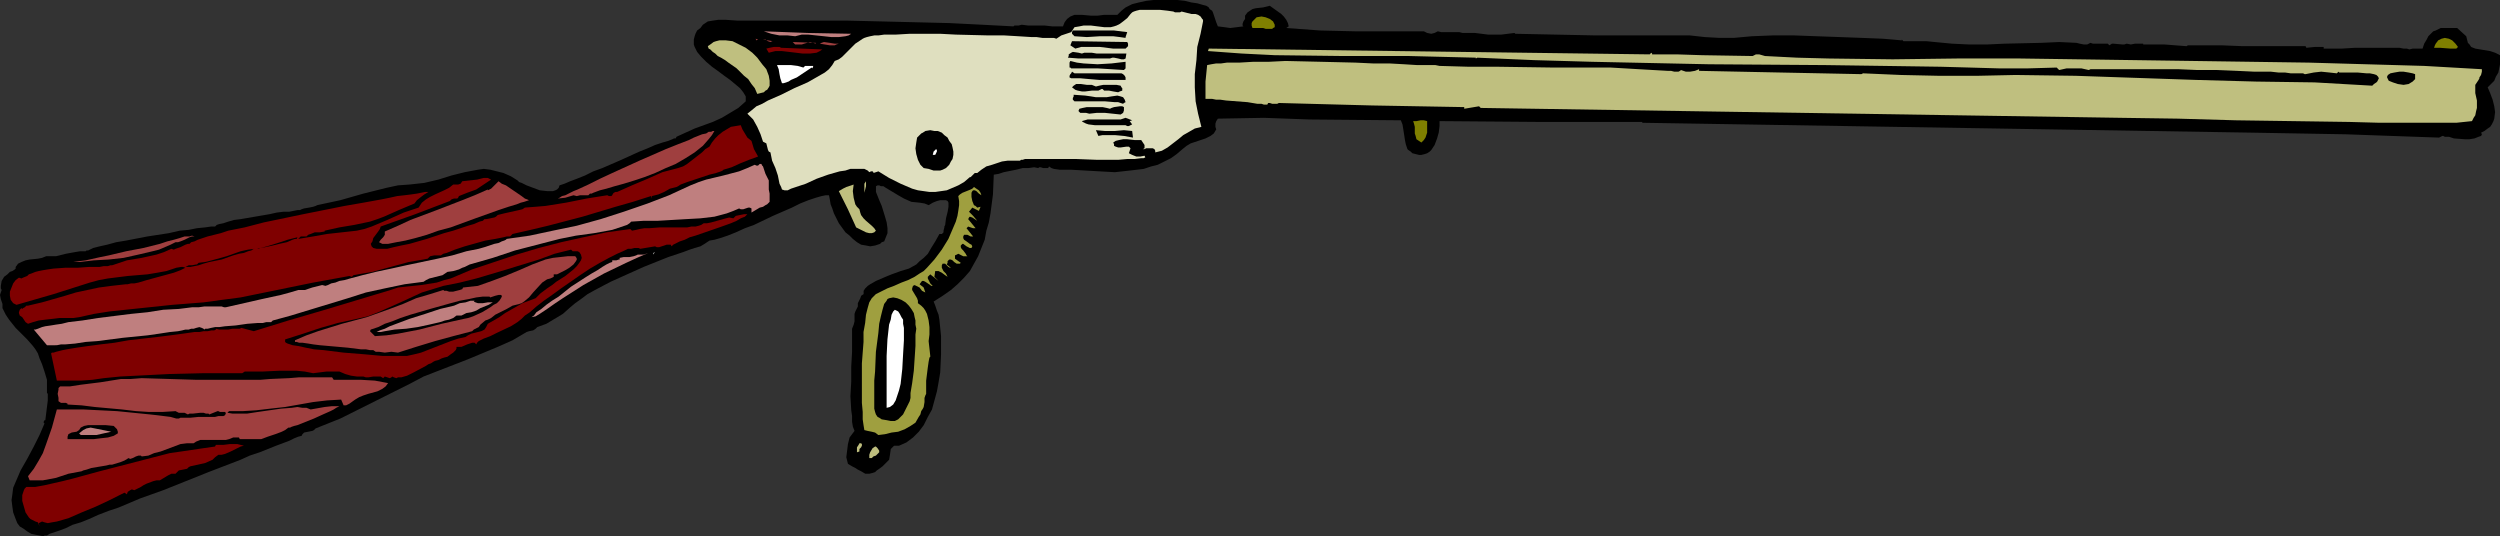
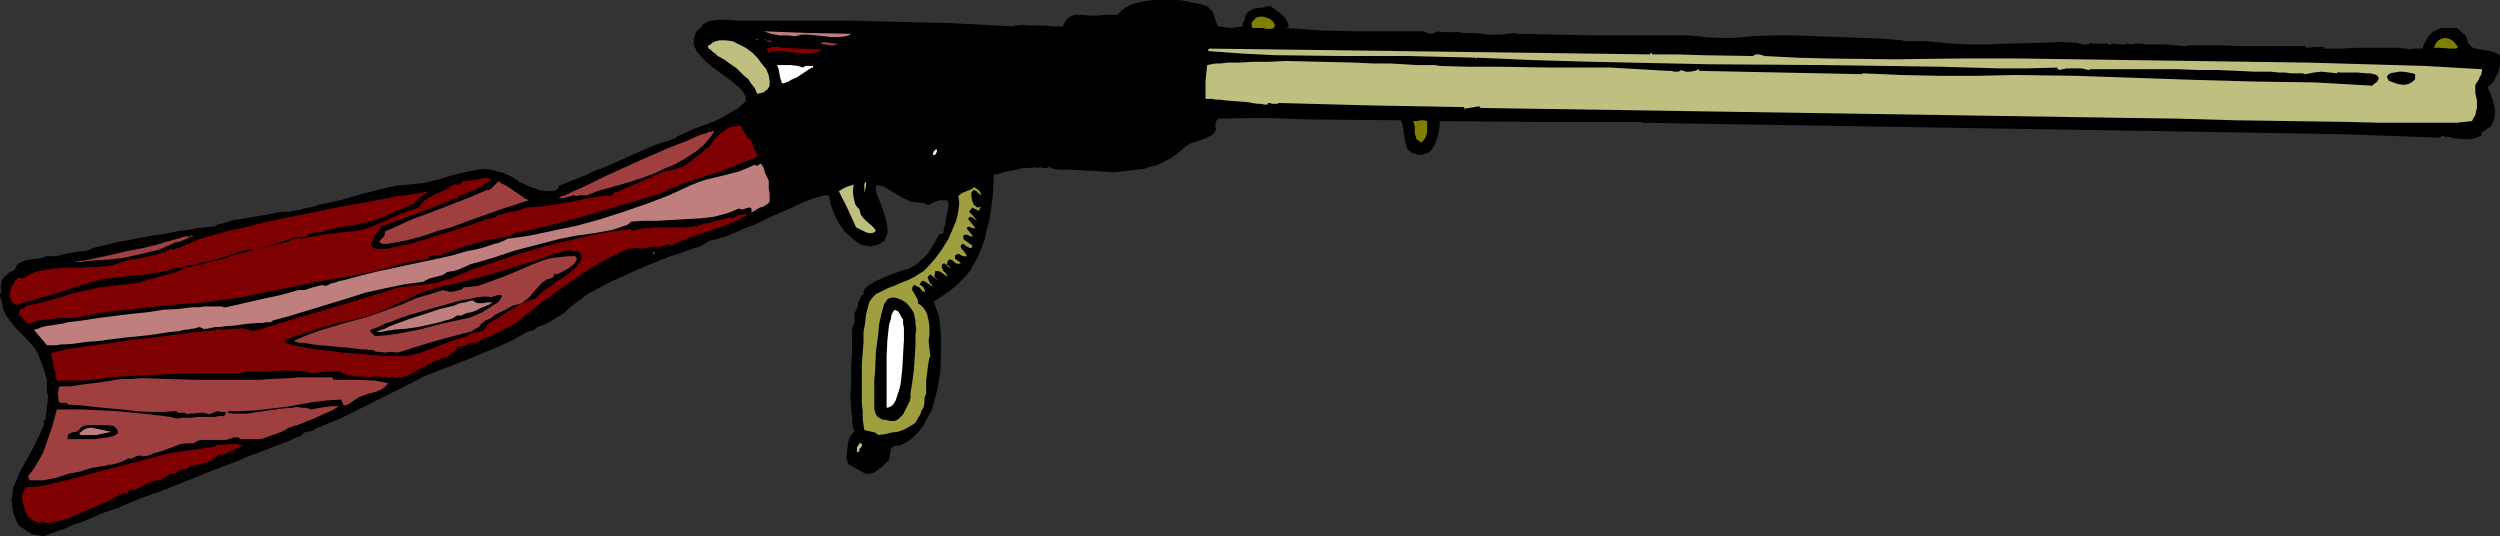
<svg xmlns="http://www.w3.org/2000/svg" xmlns:ns1="http://sodipodi.sourceforge.net/DTD/sodipodi-0.dtd" xmlns:ns2="http://www.inkscape.org/namespaces/inkscape" version="1.0" width="129.724mm" height="27.83mm" id="svg52" ns1:docname="Rifle 12.wmf">
  <rect width="100%" height="100%" fill="#333333" stroke="none" />
  <ns1:namedview id="namedview52" pagecolor="#ffffff" bordercolor="#000000" borderopacity="0.25" ns2:showpageshadow="2" ns2:pageopacity="0.0" ns2:pagecheckerboard="0" ns2:deskcolor="#d1d1d1" ns2:document-units="mm" />
  <defs id="defs1">
    <pattern id="WMFhbasepattern" patternUnits="userSpaceOnUse" width="6" height="6" x="0" y="0" />
  </defs>
  <path style="fill:#000000;fill-opacity:1;fill-rule:evenodd;stroke:none" d="m 237.229,1.777 0.485,0.323 0.162,0.323 0.323,0.969 0.323,0.969 0.323,0.808 1.293,0.162 1.131,0.162 1.293,-0.162 1.293,-0.162 -0.162,-0.162 V 4.686 l 0.162,-0.485 0.323,-0.485 V 3.07 l 0.485,-0.646 0.485,-0.323 0.485,-0.323 0.646,-0.162 1.454,-0.162 1.293,-0.323 1.131,0.808 1.131,0.808 0.485,0.485 0.485,0.646 0.323,0.646 0.162,0.646 -0.485,0.323 6.626,0.485 6.787,0.162 h 13.574 l 0.323,0.162 0.323,0.162 0.808,0.162 0.646,-0.162 0.646,-0.323 0.646,0.162 h 0.646 1.131 1.293 0.485 l 0.646,0.162 h 2.424 l 2.586,0.323 h 2.586 l 1.293,-0.162 1.293,-0.162 0.162,0.162 7.918,0.162 7.918,0.162 h 7.757 7.918 2.747 l 2.909,0.323 2.909,0.162 h 2.747 l 1.778,-0.162 1.778,-0.162 4.04,-0.162 h 4.363 l 4.363,0.162 4.525,0.162 4.363,0.162 4.04,0.162 1.939,0.162 1.778,0.162 V 7.756 l 0.323,0.323 h 1.454 3.07 l 1.616,0.162 3.394,0.323 3.394,0.162 h 3.394 l 3.555,-0.162 7.11,-0.162 3.555,-0.162 3.394,0.162 0.646,0.162 0.808,0.162 h 0.646 l 0.323,-0.162 0.323,-0.162 0.485,0.162 h 0.485 0.97 0.97 0.485 l 0.323,0.323 0.485,-0.323 h 0.323 l 1.778,0.162 h 0.323 l 0.485,-0.162 0.808,0.162 0.808,-0.162 h 0.808 0.808 v 0.162 h 2.101 2.101 l 4.202,0.323 h 0.162 l 0.162,-0.162 h 6.626 l 4.04,0.162 h 4.04 1.939 3.394 1.293 1.778 l 0.162,0.323 1.616,-0.162 h 1.778 V 9.533 h 1.454 0.97 1.131 l 2.586,-0.162 h 2.747 5.01 0.97 l 0.808,0.162 h 0.646 l 0.485,0.162 0.646,-0.162 h 1.939 l 0.323,-0.969 0.485,-0.808 0.323,-0.646 0.485,-0.485 0.485,-0.485 0.485,-0.162 0.97,-0.485 h 0.97 0.97 0.808 0.485 l 1.778,1.616 0.162,0.646 0.162,0.646 0.323,0.323 0.323,0.485 0.808,0.323 0.97,0.162 1.939,0.323 0.97,0.323 0.97,0.485 v 0.808 0.969 l -0.162,0.808 -0.162,0.808 -0.485,0.808 -0.323,0.808 -0.646,0.646 -0.646,0.646 0.485,1.131 0.485,1.293 0.323,1.293 0.162,1.131 -0.162,1.293 -0.162,0.485 -0.323,0.646 -0.323,0.485 -0.485,0.323 -0.646,0.485 -0.646,0.323 0.162,0.323 -0.162,0.323 -0.485,0.162 -0.808,0.323 -0.97,0.162 h -0.97 l -2.101,-0.162 -0.97,-0.323 h -0.808 l -0.323,-0.162 h -0.162 l -0.646,0.323 -9.211,-0.323 -9.05,-0.323 -9.211,-0.162 -9.211,-0.162 -59.792,-0.969 -59.792,-0.969 v -0.162 h -19.877 l -19.877,-0.162 v 0.969 l -0.162,1.293 -0.323,1.131 -0.485,1.293 -0.646,0.969 -0.323,0.323 -0.485,0.323 -0.485,0.162 -0.646,0.162 h -0.485 l -0.646,-0.162 -0.646,-0.162 -0.323,-0.323 -0.485,-0.323 -0.162,-0.162 -0.323,-0.969 -0.162,-0.808 -0.323,-2.1 -0.162,-0.969 -0.323,-0.808 -17.938,-0.162 -8.888,-0.323 -9.05,0.162 -0.323,0.485 -0.162,0.485 v 0.646 l 0.162,0.485 -0.485,0.808 -0.646,0.485 -0.97,0.485 -0.97,0.323 -1.939,0.646 -0.808,0.485 -0.808,0.646 -1.131,0.969 -1.131,0.808 -1.293,0.646 -1.293,0.646 -1.293,0.323 -1.454,0.485 -2.747,0.323 -2.909,0.323 -2.909,-0.162 -5.656,-0.323 h -1.131 -1.131 l -1.131,-0.162 -0.485,-0.162 -0.485,-0.323 -0.162,0.323 h -0.323 -0.646 l -0.485,-0.162 h -0.323 l -0.162,0.162 -0.808,-0.162 -1.131,0.162 h -1.131 l -1.293,0.323 -2.424,0.485 -0.97,0.323 -0.97,0.162 -0.162,3.878 -0.485,3.716 -0.323,1.777 -0.485,1.616 -0.323,1.777 -0.646,1.616 -0.646,1.616 -0.808,1.454 -0.808,1.454 -1.131,1.293 -1.293,1.293 -1.293,1.131 -1.616,1.131 -1.778,1.131 0.323,0.808 0.323,0.969 0.323,0.808 0.162,0.969 0.162,1.616 0.162,1.616 v 1.777 1.777 l -0.162,3.555 -0.323,1.939 -0.323,1.777 -0.485,1.777 -0.485,1.777 -0.808,1.454 -0.808,1.616 -0.97,1.293 -1.131,1.131 -1.293,0.969 -1.454,0.646 h -0.646 -0.323 l -0.323,0.323 -0.323,0.323 -0.162,1.131 -0.162,0.969 -0.646,0.646 -0.646,0.646 -0.646,0.485 -0.485,0.323 -0.323,0.323 -0.485,0.162 -0.646,0.162 h -0.808 l -0.808,-0.485 -0.646,-0.323 -0.485,-0.323 -0.646,-0.323 -0.808,-0.485 -0.162,-0.646 -0.162,-0.646 0.162,-1.293 0.162,-1.293 0.323,-1.293 0.97,-1.293 -0.323,-0.808 -0.162,-0.969 v -1.131 l -0.162,-1.131 -0.162,-2.747 0.162,-2.908 v -2.908 l 0.162,-2.908 v -1.293 -1.293 -0.969 -0.969 l 0.323,-0.808 0.162,-0.646 v -1.454 l 0.162,-0.485 0.485,-0.969 v -0.646 l 0.485,-0.969 0.162,-0.485 0.485,-0.323 v -0.323 -0.323 l 0.323,-0.485 0.485,-0.485 0.485,-0.323 1.131,-0.646 1.131,-0.485 1.131,-0.485 0.808,-0.323 1.778,-0.646 1.616,-0.485 1.454,-0.808 0.646,-0.646 0.808,-0.646 0.808,-0.808 0.646,-1.131 0.808,-1.293 0.808,-1.454 h 0.485 l 0.162,-0.162 0.162,-0.162 v -0.323 l 0.162,-0.646 v -0.162 l 0.162,-0.323 0.162,-1.293 0.323,-1.293 0.162,-0.969 v -0.808 l -0.162,-0.323 -0.323,-0.162 h -0.162 -0.485 -0.485 l -0.646,0.162 -0.808,0.323 -0.808,0.485 -0.808,-0.323 -0.97,-0.162 -1.616,-0.162 -1.454,-0.646 -1.131,-0.646 -2.424,-1.454 -0.485,-0.323 h -0.485 l -0.323,-0.162 h -0.323 l -0.323,0.162 v 0.485 0.646 l 0.323,0.808 0.323,0.808 0.485,1.131 0.646,2.1 0.323,1.131 0.162,1.131 v 0.969 l -0.323,0.808 -0.323,0.808 -0.485,0.162 -0.323,0.323 -0.97,0.323 -0.97,0.162 -0.808,-0.162 -0.97,-0.162 -0.808,-0.485 -0.808,-0.646 -0.646,-0.646 -0.808,-0.646 -1.293,-1.777 -0.97,-1.939 -0.323,-0.969 -0.323,-0.808 -0.162,-0.969 -0.162,-0.808 h -0.323 -0.323 l -0.808,0.162 -1.131,0.323 -1.454,0.485 -1.616,0.646 -1.616,0.808 -3.717,1.616 -3.717,1.777 -1.778,0.646 -1.778,0.808 -1.616,0.646 -1.454,0.485 -1.131,0.323 -0.97,0.162 -0.97,0.646 -0.808,0.485 -1.131,0.323 -0.97,0.323 -1.293,0.485 -1.454,0.485 -1.454,0.485 -1.616,0.646 -3.232,1.293 -3.232,1.454 -3.232,1.454 -3.07,1.616 -1.454,0.808 -1.293,0.969 -1.131,0.808 -0.97,0.808 -1.454,1.293 -1.616,0.969 -1.616,0.969 -1.778,0.646 -0.162,0.162 -0.162,0.162 -0.485,0.323 -0.808,0.162 -0.485,0.162 -2.747,1.616 -2.909,1.293 -5.818,2.424 -5.818,2.262 -2.909,1.131 -2.747,1.454 -4.525,2.262 -4.525,2.262 -4.525,2.262 -2.424,0.969 -2.424,0.969 -0.323,0.323 -0.323,0.162 -0.808,0.162 -0.808,0.162 -0.323,0.323 -0.162,0.323 -0.646,0.162 -0.808,0.323 -0.97,0.485 -1.293,0.485 -1.293,0.485 -1.616,0.646 -1.616,0.646 -1.939,0.646 -1.778,0.808 -2.101,0.808 -4.202,1.616 -8.888,3.555 -4.525,1.616 -4.202,1.777 -1.939,0.646 -2.101,0.808 -1.778,0.808 -1.616,0.646 -1.616,0.485 -1.293,0.646 -1.293,0.485 -0.97,0.323 -0.97,0.323 -0.485,0.323 H 8.726 L 8.565,105.185 7.757,105.023 6.949,104.862 6.141,104.7 5.333,104.216 4.686,103.731 3.878,103.246 3.394,102.6 3.07,101.792 2.586,100.499 2.424,99.368 2.262,98.076 2.424,96.945 2.586,95.652 3.07,94.521 4.04,92.259 5.333,89.997 6.626,87.573 7.757,85.311 8.726,83.049 8.565,82.888 V 82.726 L 8.726,82.403 H 8.888 L 9.05,81.11 9.211,79.818 9.373,78.525 V 77.233 L 9.211,77.071 V 76.748 75.94 75.132 74.486 L 8.726,72.87 8.242,71.416 7.757,70.285 7.434,69.315 6.949,68.508 6.464,67.861 5.333,66.569 4.202,65.438 3.07,64.307 2.424,63.499 1.778,62.691 1.131,61.721 0.485,60.429 V 60.106 59.621 L 0.162,58.652 0,57.844 0.162,57.359 0.323,56.874 0.162,56.551 V 56.066 L 0.323,55.097 0.808,54.289 1.454,53.804 1.616,53.643 1.939,53.32 2.424,53.158 2.909,52.835 3.07,52.673 V 52.35 L 3.555,51.704 4.202,51.381 5.01,51.058 5.818,50.896 7.434,50.734 8.242,50.573 9.05,50.25 h 0.97 0.97 l 1.939,-0.485 1.778,-0.323 0.97,-0.162 h 1.131 l 0.162,-0.162 h 0.323 l 0.97,-0.485 1.293,-0.323 1.454,-0.323 1.778,-0.485 1.939,-0.323 4.202,-0.808 4.202,-0.646 2.101,-0.485 1.778,-0.162 1.616,-0.323 1.616,-0.162 1.131,-0.162 h 0.485 0.323 l 0.323,-0.323 0.485,-0.162 0.808,-0.162 0.97,-0.323 1.131,-0.323 1.293,-0.162 5.656,-0.969 1.454,-0.323 1.293,-0.162 h 1.131 l 0.808,-0.162 0.808,-0.162 h 0.485 l 0.323,-0.162 0.485,-0.162 0.97,-0.162 0.808,-0.162 0.485,-0.162 0.323,-0.162 2.262,-0.485 2.262,-0.485 4.525,-1.293 4.525,-1.131 2.262,-0.485 2.262,-0.162 1.454,-0.162 1.454,-0.162 2.747,-0.646 2.586,-0.808 2.586,-0.646 2.586,-0.485 1.131,-0.162 1.293,0.162 1.293,0.323 1.293,0.323 1.454,0.646 1.293,0.808 0.323,0.323 0.485,0.162 0.97,0.485 1.293,0.485 1.293,0.485 1.454,0.162 h 0.485 0.646 l 0.485,-0.162 0.323,-0.162 0.323,-0.323 0.162,-0.485 0.97,-0.323 1.131,-0.485 1.293,-0.485 1.616,-0.646 1.616,-0.808 1.778,-0.646 3.717,-1.616 3.555,-1.616 1.616,-0.646 1.454,-0.646 1.454,-0.485 1.131,-0.323 0.808,-0.323 0.323,-0.162 h 0.323 l 0.162,-0.323 1.778,-0.808 1.778,-0.808 1.778,-0.646 1.778,-0.646 1.778,-0.808 1.616,-0.969 1.616,-0.969 1.454,-1.293 V 19.389 18.904 l -0.485,-0.808 -0.646,-0.808 -0.97,-0.808 -0.97,-0.808 -1.131,-0.808 -1.293,-0.969 -1.131,-0.808 -1.131,-0.969 -0.97,-0.969 -0.808,-0.969 -0.485,-0.969 -0.162,-0.485 V 8.24 7.756 l 0.162,-0.646 0.162,-0.485 0.323,-0.646 0.646,-0.485 0.485,-0.646 0.97,-0.646 0.97,-0.162 1.131,-0.162 h 1.293 l 2.424,0.162 h 1.131 0.97 6.302 13.09 l 6.787,0.162 6.626,0.162 6.626,0.162 6.464,0.323 6.141,0.323 0.162,-0.162 h 0.323 0.485 l 0.646,-0.162 1.293,0.162 h 3.232 l 1.454,0.162 h 0.646 0.646 0.808 l 0.323,-0.808 0.485,-0.646 0.646,-0.485 0.808,-0.323 h 0.646 0.808 l 1.778,0.162 h 1.293 l 1.293,-0.162 h 1.293 1.293 l 0.808,-0.808 0.808,-0.646 1.293,-0.646 1.293,-0.323 1.454,-0.323 L 226.24,0 h 3.07 1.616 l 1.454,0.162 1.293,0.323 1.131,0.162 1.131,0.323 0.646,0.162 0.485,0.323 z" id="path1" />
-   <path style="fill:#dfdfbf;fill-opacity:1;fill-rule:evenodd;stroke:none" d="m 230.765,2.424 h 0.646 l 0.323,-0.162 1.939,0.485 h 0.485 0.323 l 0.485,0.162 0.485,0.323 0.323,0.485 0.162,0.162 v 0.323 l -0.485,2.424 -0.646,2.585 -0.162,2.585 -0.323,2.747 v 2.585 l 0.162,2.747 0.485,2.424 0.646,2.585 -1.293,0.323 -1.131,0.646 -1.131,0.646 -0.97,0.808 -2.101,1.616 -1.131,0.646 -1.293,0.323 v -0.323 l -0.162,-0.323 -0.323,-0.162 h -0.323 -0.97 l -0.323,0.162 h -0.323 l 0.323,-0.162 v -0.162 -0.485 l -0.323,-0.485 -0.323,-0.485 h -0.485 -0.808 l -1.454,-0.162 h -0.808 l -0.808,0.162 -0.646,0.162 -0.485,0.323 0.162,0.323 v 0.323 l 0.323,0.162 0.485,0.162 h 0.485 l 1.131,-0.162 h 0.485 l 0.323,0.323 -0.323,0.969 0.646,0.323 0.808,0.323 h 0.808 l 0.808,-0.162 0.162,0.323 -0.323,0.162 h -0.485 l -1.293,0.162 h -1.454 l -1.778,0.162 h -4.04 l -4.202,-0.162 h -4.04 -4.848 -1.131 l -0.485,0.162 h -0.323 l -0.162,0.162 h -0.162 -2.262 l -1.131,0.162 -0.97,0.323 -0.97,0.323 -1.131,0.323 -0.97,0.646 -0.808,0.646 h -0.162 -0.323 l -0.646,0.646 -0.162,0.162 h -0.162 l -1.131,0.969 -1.131,0.646 -1.131,0.485 -1.131,0.485 -1.131,0.162 -1.131,0.162 h -1.131 l -1.131,-0.162 -1.131,-0.162 -1.131,-0.323 -2.262,-0.969 -2.262,-1.131 -2.101,-1.293 -0.97,0.323 v -0.162 l -0.162,-0.162 h -0.323 l -0.323,0.162 -0.162,-0.162 -0.162,-0.162 -0.646,-0.323 h -0.808 -0.97 -0.97 l -0.97,0.323 -1.131,0.162 -2.262,0.646 -2.262,0.808 -2.101,0.969 -1.939,0.646 -0.97,0.323 -0.646,0.323 h -0.323 -0.323 l -0.485,-0.162 -0.162,-0.485 -0.323,-0.646 -0.162,-0.808 -0.162,-0.808 -0.485,-1.454 -0.646,-1.454 -0.323,-1.616 -0.323,-0.162 -0.162,-0.323 -0.162,-0.646 -0.162,-0.646 -0.323,-0.162 -0.323,-0.162 -0.485,-1.454 -0.646,-1.454 -0.808,-1.454 -0.485,-0.485 -0.646,-0.646 0.808,-0.646 0.97,-0.808 1.131,-0.485 1.131,-0.646 2.586,-1.131 1.293,-0.646 1.293,-0.646 2.586,-1.131 1.131,-0.646 1.131,-0.646 1.131,-0.646 0.808,-0.646 0.646,-0.808 0.485,-0.808 0.808,-0.323 0.646,-0.485 1.293,-1.293 1.293,-1.293 1.454,-0.969 0.323,-0.162 0.485,-0.162 0.646,-0.162 0.808,-0.162 h 0.808 l 1.131,-0.162 h 0.97 1.293 l 2.747,-0.162 h 5.979 l 3.07,0.162 6.464,0.162 h 3.07 l 2.747,0.162 2.586,0.162 h 0.97 l 1.131,0.162 h 0.808 0.808 0.646 l 0.485,0.162 0.485,-0.323 0.485,-0.323 0.97,-0.323 0.97,-0.323 0.323,-0.485 0.323,-0.485 0.97,-0.162 0.808,-0.162 h 1.454 l 1.293,0.162 1.293,0.162 h 1.293 l 0.646,-0.162 0.485,-0.162 0.646,-0.323 0.646,-0.485 0.808,-0.646 0.646,-0.808 0.323,-0.323 0.323,-0.162 0.485,-0.162 0.646,-0.162 h 1.293 1.454 1.293 l 1.454,0.162 1.131,0.162 0.323,0.162 z" id="path2" />
  <path style="fill:#7f7f00;fill-opacity:1;fill-rule:evenodd;stroke:none" d="m 245.632,5.494 -0.162,-0.485 V 4.524 l 0.162,-0.323 0.323,-0.323 0.485,-0.485 0.97,-0.162 0.808,0.162 0.808,0.323 0.646,0.485 0.162,0.323 0.162,0.323 v 0.485 l -0.323,0.162 -0.162,0.162 h -0.485 -0.808 l -0.485,-0.162 h -0.323 z" id="path3" />
  <path style="fill:#000000;fill-opacity:1;fill-rule:evenodd;stroke:none" d="m 221.069,6.301 -0.323,0.969 v 0.162 l -1.131,-0.162 -1.293,-0.162 h -2.586 l -2.586,0.162 -2.424,-0.162 -0.162,-0.162 -0.323,-0.323 V 6.301 l 0.162,-0.323 h 2.747 5.333 l 1.293,0.162 z" id="path4" />
  <path style="fill:#bf7f7f;fill-opacity:1;fill-rule:evenodd;stroke:none" d="m 166.933,6.625 -0.485,0.323 -0.646,0.162 -1.293,0.162 h -1.454 l -1.454,-0.162 -3.07,-0.323 h -1.293 l -1.293,0.323 -1.454,-0.162 h -1.616 l -1.616,-0.323 -1.454,-0.485 8.565,0.323 z" id="path5" />
  <path style="fill:#7f7f00;fill-opacity:1;fill-rule:evenodd;stroke:none" d="m 482.052,9.21 -0.323,0.323 h -1.131 l -2.101,-0.162 h -1.131 l 0.162,-0.485 0.162,-0.323 0.485,-0.646 0.646,-0.323 0.646,-0.162 0.808,0.162 0.646,0.323 0.646,0.646 z" id="path6" />
  <path style="fill:#9f3f3f;fill-opacity:1;fill-rule:evenodd;stroke:none" d="m 148.349,7.917 -0.162,-0.323 0.485,0.162 z" id="path7" />
  <path style="fill:#bfbf7f;fill-opacity:1;fill-rule:evenodd;stroke:none" d="m 148.51,18.419 -0.485,-1.131 -0.646,-0.808 -0.646,-0.969 -0.808,-0.646 -1.454,-1.454 -1.616,-1.131 -0.646,-0.485 -0.808,-0.485 -0.646,-0.323 -0.485,-0.485 -0.485,-0.323 -0.485,-0.485 -0.323,-0.162 -0.162,-0.485 0.485,-0.323 0.646,-0.485 0.485,-0.162 0.646,-0.162 h 1.293 l 1.293,0.162 1.293,0.646 1.293,0.646 1.293,0.969 0.97,0.969 0.97,1.293 0.808,0.969 0.485,1.293 0.162,0.969 v 0.485 0.485 l -0.162,0.323 -0.323,0.485 -0.323,0.162 -0.323,0.323 -0.646,0.162 z" id="path8" />
  <path style="fill:#9f3f3f;fill-opacity:1;fill-rule:evenodd;stroke:none" d="m 151.581,8.079 h -0.162 l -0.323,0.162 -0.485,-0.162 -0.485,-0.323 h -0.485 z" id="path9" />
  <path style="fill:#000000;fill-opacity:1;fill-rule:evenodd;stroke:none" d="m 221.069,8.24 0.162,0.323 v 0.485 l -0.485,0.485 h -2.424 l -2.586,-0.323 h -2.424 -1.293 l -1.131,0.323 -0.485,-0.323 -0.485,-0.323 0.323,-0.808 z" id="path10" />
-   <path style="fill:#9f3f3f;fill-opacity:1;fill-rule:evenodd;stroke:none" d="m 159.984,8.563 -0.485,-0.162 -0.646,-0.162 -1.131,0.323 -0.485,0.162 h -0.646 -0.646 l -0.485,-0.485 4.525,0.162 z" id="path11" />
  <path style="fill:#9f3f3f;fill-opacity:1;fill-rule:evenodd;stroke:none" d="m 164.509,8.563 -0.485,0.162 -0.323,0.162 h -0.97 l -0.97,-0.162 -0.97,-0.162 0.323,-0.162 0.485,-0.162 1.131,0.162 0.97,0.162 z" id="path12" />
  <path style="fill:#7f0000;fill-opacity:1;fill-rule:evenodd;stroke:none" d="m 161.277,9.694 -0.485,0.323 -0.646,0.323 -1.293,0.162 h -1.454 l -1.293,-0.162 -2.747,-0.323 h -1.293 l -1.293,0.323 -0.485,-0.808 0.646,-0.162 0.808,-0.162 h 0.808 0.323 l 0.323,0.162 z" id="path13" />
  <path style="fill:#bfbf7f;fill-opacity:1;fill-rule:evenodd;stroke:none" d="m 323.523,10.664 0.162,-0.162 0.162,-0.162 0.162,0.162 v 0.162 h 4.848 l 5.01,0.162 9.858,0.162 0.323,-0.162 0.323,-0.162 h 0.646 l 1.131,0.323 6.302,0.323 6.141,0.162 12.605,0.162 12.605,-0.162 h 12.443 l 22.624,0.323 22.624,0.323 11.312,0.162 11.312,0.323 11.312,0.323 11.312,0.646 v 0.485 l -0.162,0.646 -0.323,0.485 v 0.162 l -0.162,0.323 -0.323,0.485 -0.323,0.485 v 0.808 0.808 l 0.323,1.454 v 1.454 l -0.162,0.646 -0.162,0.808 -0.323,0.485 -0.323,0.646 -3.07,0.323 h -2.909 -6.141 -5.979 l -5.979,-0.162 -22.301,-0.323 -11.312,-0.323 -11.15,-0.162 -125.563,-1.939 -0.323,-0.323 -2.909,0.485 v -0.323 l -9.05,-0.162 -9.05,-0.162 -18.261,-0.485 -0.323,0.162 h -0.323 -0.646 l -0.485,-0.162 h -0.323 l -0.162,0.323 h -0.323 -0.323 l -0.485,-0.162 h -0.808 l -0.97,-0.162 -0.97,-0.162 -2.101,-0.162 -2.101,-0.162 -1.131,-0.162 h -0.808 l -0.808,-0.162 h -0.646 -0.485 -0.162 V 15.996 l 0.323,-3.231 0.808,-0.162 0.97,-0.162 h 0.97 l 1.131,-0.162 h 2.424 l 2.747,-0.162 h 3.07 l 3.232,-0.162 6.949,0.162 6.787,0.162 3.394,0.162 h 3.232 l 2.909,0.162 2.586,0.162 h 2.424 1.131 l 0.808,0.162 5.656,0.162 h 5.656 l 11.15,0.162 h 11.15 l 5.494,0.323 5.656,0.323 h 0.646 l 0.646,0.162 h 0.808 l 0.323,-0.162 0.162,-0.162 0.97,0.323 h 0.808 l 0.97,-0.162 0.808,-0.323 v 0.323 l 7.918,0.162 7.918,0.162 8.08,0.162 7.918,0.162 0.323,-0.162 3.717,0.162 3.717,0.162 7.434,0.162 h 7.595 l 7.434,-0.162 11.797,0.162 23.594,0.808 11.797,0.323 11.474,0.162 5.656,0.323 5.656,0.323 0.323,-0.323 0.485,-0.323 0.162,-0.162 0.162,-0.323 0.162,-0.323 -0.162,-0.323 -0.323,-0.323 -0.485,-0.162 -0.808,-0.162 h -0.646 l -1.778,-0.162 h -2.586 -0.485 -0.485 l -0.162,-0.162 -0.323,0.323 -1.454,-0.162 -1.616,-0.162 -1.454,0.162 -0.808,0.162 -0.808,0.162 h -0.162 l -0.323,-0.162 h -0.646 -0.808 -0.97 l -1.131,-0.162 h -1.293 l -1.454,-0.162 h -1.454 -1.778 l -3.394,-0.162 -3.878,-0.162 h -3.878 l -3.717,-0.162 h -3.878 -3.394 -9.05 -0.646 -0.323 l -0.323,0.162 -1.454,-0.323 h -1.454 -1.454 l -1.454,0.323 -0.485,-0.485 -5.656,0.162 h -5.656 l -5.656,-0.162 -5.818,-0.162 -11.15,-0.162 -11.474,-0.162 -22.786,-0.162 -22.947,-0.485 -11.312,-0.323 -11.15,-0.485 -0.323,0.162 v -0.162 l -6.626,-0.162 -6.464,-0.162 H 263.246 l -13.251,-0.162 -6.464,-0.323 -6.626,-0.485 0.162,-0.485 z" id="path14" />
  <path style="fill:#000000;fill-opacity:1;fill-rule:evenodd;stroke:none" d="m 213.15,10.341 v 0 h 0.323 0.646 l 0.97,0.162 h 5.818 l -0.162,0.969 -0.323,0.162 h -0.485 l -0.646,-0.162 -0.808,-0.162 h -0.323 l -0.485,0.162 h -1.939 -4.202 l -2.101,-0.162 0.162,-0.323 v -0.323 l 0.485,-0.323 0.323,-0.162 1.131,0.162 0.646,0.162 0.485,-0.162 z" id="path15" />
  <path style="fill:#000000;fill-opacity:1;fill-rule:evenodd;stroke:none" d="m 220.745,12.118 v 0.323 0.969 l -0.323,0.323 -2.586,-0.162 -2.586,-0.162 h -5.171 l -0.162,-0.162 h -0.162 v -0.485 -0.485 l 0.162,-0.323 1.293,0.323 1.293,0.162 2.747,0.162 2.747,-0.162 z" id="path16" />
  <path style="fill:#ffffff;fill-opacity:1;fill-rule:evenodd;stroke:none" d="m 157.56,13.249 0.323,-0.323 h 0.646 0.485 0.485 l -0.162,0.485 -0.162,-0.162 -0.97,0.646 -0.97,0.646 -0.97,0.646 -1.131,0.485 -0.485,0.323 -0.485,0.162 -0.485,0.162 h -0.323 l -0.323,-0.969 -0.162,-0.808 -0.162,-0.969 -0.323,-0.808 h 1.293 1.454 l 1.293,0.162 z" id="path17" />
  <path style="fill:#000000;fill-opacity:1;fill-rule:evenodd;stroke:none" d="m 213.473,14.38 h 1.616 1.616 1.616 1.616 l 0.323,0.162 0.323,0.323 0.162,0.323 v 0.485 h -0.162 -3.07 -1.939 l -1.939,-0.162 -1.778,-0.162 h -0.646 -0.808 -0.323 l -0.323,-0.162 v -0.323 l 0.162,-0.323 0.162,-0.162 0.162,-0.323 0.485,0.323 h 0.323 0.808 0.808 0.485 z" id="path18" />
  <path style="fill:#000000;fill-opacity:1;fill-rule:evenodd;stroke:none" d="m 473.649,14.542 v 0.485 0.485 l -0.323,0.323 -0.162,0.162 -0.808,0.485 -0.97,0.162 -1.131,-0.162 -0.97,-0.323 -0.808,-0.323 -0.162,-0.323 -0.162,-0.323 v -0.162 l 0.162,-0.323 0.485,-0.323 0.808,-0.162 0.97,-0.162 h 0.808 l 0.97,0.162 0.808,0.162 z" id="path19" />
  <path style="fill:#000000;fill-opacity:1;fill-rule:evenodd;stroke:none" d="m 214.928,16.965 0.646,-0.162 0.808,-0.162 h 0.808 0.97 0.808 l 0.808,0.162 0.162,0.323 0.162,0.162 v 0.162 0.323 l -0.485,0.162 -0.323,0.162 -0.97,-0.162 -0.808,-0.162 h -0.97 l -0.323,-0.323 h -0.162 l -0.323,0.162 -0.323,0.162 h -1.293 l -1.293,0.162 h -0.646 l -0.808,-0.162 -0.485,-0.162 -0.646,-0.485 0.323,-0.323 0.485,-0.323 h 0.485 0.485 l 1.131,0.162 h 0.485 0.485 z" id="path20" />
  <path style="fill:#000000;fill-opacity:1;fill-rule:evenodd;stroke:none" d="m 219.129,18.743 0.646,0.162 0.485,0.162 0.323,0.485 0.162,0.485 -0.323,0.162 -0.162,0.162 -0.97,-0.323 h -0.323 -0.323 l -1.939,-0.162 h -5.979 l -0.323,-0.323 v -0.323 l 0.162,-0.323 v -0.323 l 2.262,0.162 1.131,0.162 0.97,0.162 h 2.101 l 0.97,-0.162 z" id="path21" />
  <path style="fill:#000000;fill-opacity:1;fill-rule:evenodd;stroke:none" d="m 220.261,22.136 -0.485,0.323 -3.07,-0.323 h -1.616 l -1.454,0.162 -0.646,-0.162 h -0.485 -0.646 l -0.162,-0.162 -0.162,-0.162 v -0.162 l 0.162,-0.323 0.646,-0.162 0.808,-0.162 h 0.97 2.101 l 0.808,0.162 0.646,0.162 0.323,-0.162 0.485,-0.162 1.131,-0.162 h 0.485 l 0.323,0.162 v 0.485 0.162 z" id="path22" />
  <path style="fill:#000000;fill-opacity:1;fill-rule:evenodd;stroke:none" d="m 222.038,23.59 -0.485,0.162 0.485,0.646 -0.646,0.323 h -0.323 l -0.323,-0.162 h -0.323 -0.323 -1.131 -1.293 -1.616 -1.293 l -1.293,-0.162 -0.485,-0.162 -0.323,-0.162 -0.323,-0.162 -0.162,-0.162 1.131,-0.323 h 0.97 2.262 2.101 1.131 l 0.97,-0.323 z" id="path23" />
  <path style="fill:#7f7f00;fill-opacity:1;fill-rule:evenodd;stroke:none" d="m 278.76,27.952 -0.485,-0.323 -0.485,-0.323 -0.162,-0.646 -0.162,-0.485 v -0.646 -0.646 l -0.162,-0.646 -0.162,-0.485 h 0.646 l 0.808,-0.162 h 0.646 l 0.646,0.162 v 1.293 0.969 l -0.323,0.969 -0.323,0.485 z" id="path24" />
  <path style="fill:#7f0000;fill-opacity:1;fill-rule:evenodd;stroke:none" d="m 147.379,27.629 0.485,1.616 0.808,1.454 -1.778,0.646 -1.616,0.646 -1.778,0.808 -1.616,0.485 -0.162,0.162 -0.323,0.162 -0.485,0.162 -0.485,0.162 -1.293,0.323 -1.454,0.485 -1.454,0.485 -1.454,0.485 -1.293,0.485 -0.485,0.323 -0.323,0.162 -1.293,0.323 -1.131,0.646 -1.131,0.485 -1.293,0.323 v 0.485 l -0.162,-0.485 -3.555,1.131 -3.394,0.969 -6.464,1.939 -6.787,1.777 -3.394,0.808 -3.555,0.808 -0.485,0.485 h -0.646 l -0.646,0.162 -0.808,0.162 -0.808,0.162 -1.939,0.323 -4.04,1.131 -1.939,0.646 -0.808,0.323 -0.808,0.323 -0.646,0.162 -0.485,0.323 h -1.293 l -0.808,0.162 -0.485,0.485 -1.778,0.323 -1.939,0.323 -7.11,1.939 -1.939,0.323 -1.778,0.323 -0.323,0.323 -0.485,-0.162 -7.11,1.293 -7.11,1.454 -7.11,1.454 -3.717,0.485 -3.555,0.485 -6.141,0.485 -6.141,0.646 -6.141,0.646 -3.07,0.485 -2.909,0.646 -1.131,0.162 H 13.09 11.635 L 10.342,62.529 8.888,62.691 7.595,62.852 6.464,63.176 5.494,63.499 5.01,63.176 4.363,62.206 3.878,61.883 3.717,61.398 v -0.162 l 0.162,-0.485 0.323,-0.323 0.162,0.162 0.162,-0.162 0.323,-0.162 0.323,-0.323 h 0.323 l 2.747,-0.646 2.262,-0.646 2.262,-0.646 2.101,-0.646 2.262,-0.485 2.262,-0.485 2.424,-0.323 1.454,-0.162 1.454,-0.162 h 0.323 l 0.646,-0.162 h 0.646 l 0.808,-0.162 1.616,-0.485 1.778,-0.485 1.778,-0.485 1.778,-0.485 1.293,-0.485 0.646,-0.323 0.323,-0.162 -0.485,-0.162 h -0.323 l -0.97,0.162 -0.97,0.323 -0.97,0.323 -1.778,0.323 -1.939,0.323 -3.878,0.323 -3.878,0.485 -1.778,0.323 -1.778,0.485 -7.11,2.262 L 3.232,59.783 2.909,59.621 2.586,59.459 2.101,58.813 1.939,58.005 V 57.197 L 2.262,56.389 2.586,55.582 3.07,54.935 3.717,54.451 4.202,54.612 4.525,54.451 5.333,54.127 5.656,53.804 6.141,53.643 6.949,53.32 7.595,53.158 8.403,52.996 9.373,52.835 10.504,52.673 12.766,52.512 h 2.424 l 2.262,-0.162 h 1.131 0.97 l 0.808,-0.162 h 0.808 l 0.485,-0.162 h 0.323 l 1.454,-0.485 1.454,-0.485 2.909,-0.485 2.909,-0.646 1.454,-0.485 1.454,-0.646 0.485,0.162 0.323,-0.162 0.97,-0.323 0.97,-0.485 0.485,-0.162 h 0.323 l 0.323,-0.323 0.646,-0.162 0.646,-0.323 0.97,-0.323 0.97,-0.323 1.293,-0.323 1.293,-0.323 1.454,-0.485 1.616,-0.323 1.616,-0.323 3.717,-0.969 3.878,-0.808 3.878,-0.808 8.08,-1.616 3.717,-0.646 1.778,-0.323 1.778,-0.323 1.616,-0.323 1.454,-0.323 1.454,-0.162 1.293,-0.162 1.131,-0.162 0.808,-0.162 0.808,-0.162 h 0.646 l -0.808,0.485 -0.646,0.485 -0.808,0.646 -0.485,0.646 -3.07,1.293 -2.909,1.293 -1.293,0.485 -1.454,0.485 -3.07,0.646 -2.909,0.485 -2.909,0.646 v 0.162 l -0.97,0.162 H 61.731 l -0.808,0.323 -0.485,0.162 -0.323,0.323 h -1.131 l -0.485,0.485 2.909,-0.485 2.747,-0.485 2.909,-0.323 2.909,-0.323 1.454,-0.323 1.454,-0.485 3.07,-1.293 3.232,-1.454 1.454,-0.485 1.454,-0.485 0.646,-0.969 0.808,-0.646 0.808,-0.485 0.97,-0.485 1.778,-0.808 0.97,-0.485 0.808,-0.646 h 0.485 0.485 l 0.485,-0.162 0.323,-0.485 1.454,-0.162 1.454,-0.162 1.293,-0.323 h 0.808 l 0.646,0.323 -1.454,0.969 -1.454,0.969 -1.778,0.646 -1.616,0.646 -0.162,0.323 -0.162,0.162 H 89.041 l -0.485,0.162 -0.162,0.162 -0.162,0.162 -6.787,2.585 -6.787,2.424 -0.162,0.485 -0.323,0.485 -0.97,1.293 -0.162,0.646 -0.323,0.485 0.162,0.485 0.162,0.162 0.162,0.162 0.646,0.162 h 0.97 1.131 l 1.293,-0.323 1.454,-0.323 1.616,-0.323 3.394,-0.969 3.394,-1.131 1.778,-0.485 1.454,-0.485 1.454,-0.485 1.131,-0.323 1.131,-0.485 0.646,-0.162 0.323,-0.323 h 0.323 l 0.808,-0.162 0.808,-0.162 0.323,-0.162 0.323,-0.323 1.293,-0.323 1.454,-0.323 1.454,-0.323 0.646,-0.162 0.485,-0.323 2.101,-0.162 1.939,-0.162 4.04,-0.646 4.04,-0.808 4.04,-0.646 0.323,0.162 h 0.162 0.323 l 0.162,-0.162 0.162,-0.323 0.162,-0.162 0.323,-0.162 h 0.323 l 2.909,-1.293 3.07,-1.293 2.909,-1.293 3.07,-0.808 0.97,-0.323 0.808,-0.485 1.454,-1.131 1.454,-1.131 0.646,-0.646 0.808,-0.485 0.485,-0.808 0.646,-0.808 0.646,-0.646 0.808,-0.646 0.808,-0.485 0.808,-0.485 0.97,-0.162 0.97,-0.162 0.323,0.808 0.485,0.808 0.485,0.808 z" id="path25" />
  <path style="fill:#000000;fill-opacity:1;fill-rule:evenodd;stroke:none" d="m 222.038,25.69 0.162,1.293 -1.778,-0.323 -1.778,-0.162 h -1.616 -0.808 l -0.808,0.162 -0.485,-1.131 1.778,0.162 h 1.939 l 1.778,-0.162 z" id="path26" />
  <path style="fill:#000000;fill-opacity:1;fill-rule:evenodd;stroke:none" d="m 181.153,32.961 -0.646,-0.646 -0.485,-0.969 -0.323,-1.131 -0.162,-1.131 0.162,-1.131 0.162,-0.969 0.323,-0.323 0.485,-0.485 0.323,-0.162 0.485,-0.323 0.97,-0.162 0.808,0.162 h 0.646 l 0.808,0.323 0.485,0.485 0.646,0.485 0.323,0.646 0.485,0.646 0.162,0.646 0.162,0.808 v 0.646 l -0.162,0.808 -0.323,0.485 -0.323,0.646 -0.646,0.646 -0.646,0.323 -0.485,0.162 h -0.485 -0.808 l -0.97,-0.323 z" id="path27" />
  <path style="fill:#9f3f3f;fill-opacity:1;fill-rule:evenodd;stroke:none" d="m 140.107,25.69 -0.485,0.808 -0.646,0.808 -1.131,1.293 -1.616,1.293 -1.778,1.131 -1.939,1.131 -1.939,0.808 -2.101,0.969 -2.101,0.808 -1.939,0.646 -2.101,0.646 -1.778,0.485 -1.616,0.485 -1.293,0.323 -1.293,0.485 -0.323,0.162 h -0.323 l -0.323,0.323 h -0.162 -0.646 -0.808 l -0.646,0.162 -0.646,-0.162 -1.616,0.485 -1.454,0.162 0.323,-0.162 0.485,-0.323 0.646,-0.162 0.646,-0.323 0.97,-0.485 0.808,-0.323 2.101,-0.969 2.262,-1.131 2.424,-1.131 5.333,-2.424 2.586,-1.131 2.586,-1.131 2.424,-0.969 2.101,-0.808 0.97,-0.485 0.808,-0.323 0.808,-0.323 0.808,-0.162 0.485,-0.323 h 0.485 l 0.323,-0.162 z" id="path28" />
  <path style="fill:#ffffff;fill-opacity:1;fill-rule:evenodd;stroke:none" d="m 183.416,30.376 h -0.485 l 0.162,-0.646 0.485,-0.485 0.162,0.162 v 0.323 z" id="path29" />
  <path style="fill:#bf7f7f;fill-opacity:1;fill-rule:evenodd;stroke:none" d="m 150.773,35.385 v 1.777 l 0.162,0.808 v 0.485 0.485 0.323 0.323 l -0.323,0.323 -0.162,0.162 -0.323,0.162 -0.485,0.323 -0.646,0.162 -0.808,0.485 -0.808,0.485 v -0.323 -0.162 -0.323 l -0.323,-0.162 h -0.323 l -0.485,0.162 -0.485,0.162 h -0.485 l -0.323,-0.162 -1.131,0.485 -1.293,0.485 -2.424,0.646 -2.747,0.323 -2.909,0.162 -2.747,0.162 -2.747,0.162 h -2.747 l -2.424,0.162 -0.323,0.323 -0.485,0.323 -1.454,0.485 -1.454,0.485 -1.778,0.323 -1.778,0.323 -3.555,0.485 -1.616,0.323 -1.616,0.323 -4.363,1.131 -4.363,1.131 -4.363,1.454 -4.525,1.293 -0.97,0.485 -0.485,0.162 -0.646,0.323 -1.131,0.323 -1.131,0.162 -0.485,0.323 -0.485,0.323 -1.293,0.323 -1.293,0.323 -0.646,0.323 -0.485,0.323 -3.717,0.485 -3.878,0.808 -3.717,0.808 -3.555,1.131 -3.717,1.131 -3.717,1.131 -3.717,1.131 -3.555,0.969 -0.323,0.323 h -0.323 -0.646 l -0.646,0.162 h -0.97 l -2.101,0.162 -2.262,0.323 -2.101,0.162 -1.131,0.162 h -0.808 l -0.808,0.162 -0.646,0.162 h -0.485 l -0.162,0.162 -0.162,-0.162 -0.323,-0.162 -0.485,-0.162 -0.646,0.162 -0.485,0.162 h -0.162 -0.323 l -0.485,0.162 h -0.646 l -0.646,0.162 -0.808,0.162 -1.616,0.162 -2.101,0.323 -2.262,0.323 -4.848,0.485 -5.01,0.646 -2.262,0.162 -2.101,0.323 -1.939,0.162 h -0.808 l -0.808,0.162 H 10.504 10.019 9.534 9.211 L 6.626,64.63 h 0.323 l 0.485,-0.162 0.808,-0.323 0.646,-0.162 1.131,-0.162 0.97,-0.162 1.131,-0.162 1.293,-0.323 2.747,-0.323 3.07,-0.485 6.464,-0.808 3.232,-0.323 3.07,-0.485 3.07,-0.162 2.586,-0.323 h 1.293 l 1.131,-0.162 h 0.97 1.778 0.646 l 0.485,0.162 h 0.323 l 3.555,-0.808 3.555,-0.808 3.717,-0.808 1.778,-0.485 1.616,-0.485 h 0.646 0.646 l 1.454,-0.485 1.293,-0.323 0.646,-0.162 0.646,0.162 0.485,-0.162 0.646,-0.323 0.808,-0.162 0.808,-0.323 0.97,-0.162 1.131,-0.323 2.424,-0.646 2.586,-0.646 3.07,-0.646 2.909,-0.646 6.141,-1.293 2.909,-0.646 2.747,-0.808 2.424,-0.485 1.131,-0.323 0.97,-0.323 0.97,-0.323 0.808,-0.162 0.646,-0.323 0.485,-0.162 0.323,-0.162 0.162,-0.162 4.525,-0.646 4.525,-0.969 4.686,-0.969 4.686,-1.293 4.525,-1.454 4.686,-1.616 4.202,-1.616 4.202,-1.939 1.616,-0.646 1.454,-0.485 3.394,-0.808 3.07,-0.808 1.616,-0.646 1.454,-0.646 0.323,0.162 h 0.323 l 0.323,-0.323 h 0.323 l 0.162,0.323 0.162,0.162 0.485,1.454 0.323,0.646 z" id="path30" />
  <path style="fill:#9f3f3f;fill-opacity:1;fill-rule:evenodd;stroke:none" d="m 103.747,39.263 -0.485,0.162 -0.485,0.162 -0.646,0.162 -0.808,0.323 -1.616,0.485 -1.939,0.646 -2.262,0.808 -2.262,0.808 -4.848,1.777 -2.424,0.646 -2.262,0.808 -2.262,0.646 -1.939,0.485 -1.778,0.323 -0.808,0.162 -0.808,0.162 h -1.131 l -0.323,-0.162 -0.323,-0.162 0.323,-0.485 0.485,-0.485 0.323,-0.485 v -0.646 l 2.586,-1.131 2.424,-1.131 5.171,-1.939 5.01,-1.939 2.424,-0.969 2.586,-1.131 v 0.162 l 0.646,-0.323 0.485,-0.485 0.97,-0.969 0.646,0.485 0.808,0.323 3.07,2.1 0.646,0.485 z" id="path31" />
  <path style="fill:#bfbf7f;fill-opacity:1;fill-rule:evenodd;stroke:none" d="M 169.518,37.808 V 37.162 37.001 36.031 l 0.323,-0.485 v 0.485 0.485 l -0.162,0.646 z" id="path32" />
  <path style="fill:#bfbf7f;fill-opacity:1;fill-rule:evenodd;stroke:none" d="m 167.417,36.193 -0.162,1.293 0.162,1.293 0.323,1.293 0.323,0.485 0.485,0.485 0.162,0.646 0.162,0.485 0.485,0.646 0.485,0.485 1.131,0.969 0.485,0.485 0.323,0.485 -0.323,0.323 -0.485,0.162 h -0.485 l -0.646,-0.162 -0.97,-0.485 -0.646,-0.323 -0.323,-0.162 -1.616,-3.555 -1.778,-3.555 0.808,-0.485 0.646,-0.323 z" id="path33" />
  <path style="fill:#9f9f3f;fill-opacity:1;fill-rule:evenodd;stroke:none" d="m 192.465,38.293 -0.485,-0.323 -0.323,-0.323 -0.162,-0.162 -0.323,-0.162 h -0.323 l -0.162,0.162 -0.162,0.323 v 0.808 l 0.162,0.808 0.323,0.808 0.323,0.162 0.323,0.323 0.646,-0.162 -0.323,0.808 -1.293,-0.646 -0.646,0.808 0.808,0.808 0.808,0.969 -0.485,-0.323 -0.485,-0.323 -0.485,-0.162 -0.162,0.162 -0.162,0.323 1.454,1.777 h -0.162 -0.323 l -0.485,-0.162 -0.485,-0.162 -0.162,0.162 -0.162,0.162 1.293,1.616 h -0.162 -0.323 l -0.323,-0.162 -0.323,-0.162 h -0.485 -0.162 l -0.162,0.323 v 0.323 l 0.162,0.323 0.485,0.323 0.646,0.485 0.323,0.162 0.162,0.323 -0.162,0.323 h -0.323 l -0.323,-0.162 -0.323,-0.162 -0.646,-0.485 h -0.162 l -0.162,0.162 -0.162,0.162 v 0.323 l 0.162,0.323 0.323,0.323 0.485,0.646 0.162,0.323 0.162,0.162 h -0.323 -0.485 l -0.323,-0.162 -0.323,-0.162 -0.323,-0.162 -0.323,0.162 -0.323,0.162 v 0.646 l 1.131,0.808 -0.162,0.162 h -0.162 -0.485 l -0.485,-0.323 -0.323,-0.323 -0.323,-0.162 h -0.323 l -0.162,0.162 -0.162,0.162 v 0.323 l -0.162,0.323 0.808,0.646 h -0.162 l -0.323,-0.162 -0.323,-0.323 -0.323,-0.323 h -0.323 -0.162 l -0.162,0.323 v 0.485 l 0.323,0.646 0.485,0.485 0.162,0.323 0.162,0.323 -0.485,-0.323 -0.646,-0.485 -0.646,-0.323 h -0.323 -0.323 l -0.162,1.131 0.808,0.808 -1.616,-1.293 -0.323,0.323 -0.162,0.162 v 0.323 l 0.162,0.323 0.323,0.646 0.485,0.485 h -0.323 l -0.162,-0.162 -0.97,-0.646 -0.323,-0.162 h -0.323 l -0.485,0.646 0.808,0.646 0.162,0.485 0.162,0.485 -0.323,-0.162 -0.323,-0.162 -0.485,-0.646 -0.646,-0.323 -0.323,-0.162 -0.323,0.162 -0.162,0.485 v 0.323 l 0.485,0.808 0.485,0.808 0.162,0.485 v 0.485 l 0.646,0.485 0.485,0.485 0.323,0.485 0.323,0.646 0.323,1.293 0.162,1.293 v 1.454 l -0.162,1.293 0.162,1.454 0.162,1.454 v 0.162 l -0.162,0.162 -0.162,0.808 -0.162,1.131 -0.162,1.293 -0.162,1.293 v 1.131 0.808 0.485 0.162 l -0.162,0.323 -0.162,0.485 v 0.808 l -0.162,0.969 -0.162,0.323 -0.323,0.485 -0.162,0.646 -0.323,0.485 -0.646,1.131 -0.97,0.646 -1.131,0.646 -1.293,0.485 -1.293,0.162 -1.293,0.323 -1.293,0.162 -0.646,-0.485 -0.646,-0.162 -0.808,-0.162 -0.646,-0.162 -0.162,-0.969 -0.162,-1.131 v -1.454 l -0.162,-1.777 v -1.777 -5.978 l 0.323,-4.201 V 65.115 l 0.323,-1.777 0.162,-1.616 0.323,-1.293 0.323,-1.131 0.485,-0.808 0.323,-0.323 0.485,-0.485 0.97,-0.485 1.293,-0.646 1.293,-0.485 1.454,-0.646 1.293,-0.485 1.293,-0.646 0.97,-0.646 0.808,-0.485 0.646,-0.646 1.454,-1.616 1.454,-1.939 1.293,-2.1 0.97,-2.262 0.485,-1.131 0.323,-1.131 0.162,-0.969 0.162,-1.131 v -0.808 l -0.162,-0.969 0.323,-0.323 0.485,-0.323 0.808,-0.323 0.808,-0.323 0.323,-0.162 0.323,-0.323 0.485,0.323 0.485,0.323 0.323,0.485 z" id="path34" />
  <path style="fill:#7f0000;fill-opacity:1;fill-rule:evenodd;stroke:none" d="m 146.571,42.009 -0.485,0.485 -0.808,0.323 -0.808,0.485 -1.131,0.485 -2.262,0.808 -4.686,1.616 -1.131,0.323 -0.97,0.485 -0.97,0.323 -0.646,0.323 -0.646,0.323 -0.323,0.323 -0.162,-0.323 h -0.323 -0.485 l -0.485,0.162 -0.97,0.323 h -0.485 l -0.323,-0.162 -2.909,0.485 -0.323,-0.162 h -0.323 -0.485 l -0.646,0.162 h -0.646 l -0.646,0.323 -1.454,0.646 -1.616,0.808 -1.778,0.969 -1.939,1.131 -1.939,1.293 -3.717,2.585 -1.778,1.293 -1.616,1.131 -1.454,1.131 -1.293,1.131 -0.485,0.323 -0.485,0.323 -0.323,0.323 -0.323,0.323 -0.808,0.646 -1.293,0.808 -2.747,1.293 -1.293,0.646 -1.293,0.485 -0.97,0.485 -0.323,0.323 -0.162,0.323 -0.323,-0.323 h -0.485 l -0.97,0.323 -1.131,0.485 h -0.485 -0.485 v 0.323 l -0.162,0.323 -0.485,0.485 -0.485,0.323 -0.646,0.485 -0.646,0.162 -0.485,0.162 -0.646,0.323 -0.646,0.162 -0.323,0.162 -0.485,0.323 -0.485,0.162 -0.485,0.323 -2.424,1.293 -1.293,0.646 -1.131,0.323 h -0.646 l -0.323,0.162 -0.485,-0.162 -0.323,-0.162 -0.162,0.162 -0.323,0.162 -0.485,-0.162 -0.485,-0.162 -0.162,0.162 -0.162,0.162 -0.485,-0.323 h -0.485 -0.97 l -0.97,0.162 h -0.485 L 71.266,73.84 h -1.293 l -1.131,-0.162 -1.131,-0.323 -1.131,-0.485 h -2.586 l -1.293,0.162 -1.293,0.162 -1.616,-0.323 -1.616,-0.162 h -3.394 l -3.394,0.162 h -3.394 l -0.485,0.323 h -0.485 -0.97 -6.302 l -6.626,0.162 -6.302,0.323 -3.232,0.162 -3.232,0.323 -2.262,0.323 -2.262,0.162 h -2.424 -2.262 l -1.131,-5.332 0.162,-0.162 h 0.323 l 0.485,-0.162 0.646,-0.162 0.646,-0.162 0.808,-0.162 0.97,-0.162 0.97,-0.162 2.262,-0.323 2.424,-0.323 2.747,-0.323 2.747,-0.485 5.656,-0.646 2.586,-0.323 2.424,-0.323 2.262,-0.323 h 0.97 l 0.808,-0.162 h 0.808 l 0.808,-0.162 h 0.485 l 0.323,-0.162 v -0.162 l 0.646,0.162 h 0.646 0.646 0.485 l 0.808,-0.162 h 1.131 0.323 l 0.323,-0.162 2.424,0.646 6.787,-2.1 6.626,-1.939 13.413,-4.039 1.454,-0.485 1.454,-0.162 3.07,-0.323 3.07,-0.485 1.454,-0.485 1.293,-0.323 4.202,-1.777 4.363,-1.454 4.363,-1.454 4.363,-1.293 4.363,-1.131 4.363,-0.969 4.525,-0.969 4.686,-0.646 0.323,0.323 0.808,-0.162 0.646,-0.162 0.97,-0.162 h 0.97 l 2.101,-0.162 h 4.363 0.97 l 0.808,-0.162 h 0.808 l 0.646,-0.162 0.485,-0.162 0.485,-0.323 h 0.646 l 0.808,-0.162 2.909,-0.808 0.646,-0.162 0.808,0.162 0.323,-0.323 0.162,-0.162 0.808,-0.162 0.808,-0.162 z" id="path35" />
  <path style="fill:#9f3f3f;fill-opacity:1;fill-rule:evenodd;stroke:none" d="m 38.138,46.372 h -0.485 l -0.485,0.162 -0.97,0.485 -0.808,0.323 -0.485,0.162 h -0.485 l -0.97,0.485 -1.131,0.485 -1.131,0.485 -1.293,0.323 -2.747,0.646 -2.909,0.646 -2.909,0.323 -2.909,0.162 -2.747,0.323 h -1.131 -1.131 0.97 l 1.131,-0.162 1.293,-0.162 1.454,-0.323 1.454,-0.323 1.616,-0.323 3.394,-0.808 3.394,-0.646 3.232,-0.808 1.454,-0.485 1.293,-0.323 1.131,-0.323 0.97,-0.323 h 0.485 0.485 l 0.485,-0.162 z" id="path36" />
  <path style="fill:#000000;fill-opacity:1;fill-rule:evenodd;stroke:none" d="m 58.338,46.533 v 0 l -0.162,0.323 h -0.323 l -0.485,0.162 -1.131,0.485 -1.454,0.323 -1.293,0.323 -1.454,0.323 -0.97,0.162 h -0.323 l -0.323,0.162 1.939,-0.485 2.101,-0.646 1.939,-0.646 z" id="path37" />
  <path style="fill:#000000;fill-opacity:1;fill-rule:evenodd;stroke:none" d="m 49.934,48.795 h -0.162 l -0.485,0.323 -0.646,0.162 -0.808,0.323 -0.97,0.162 -1.131,0.323 -2.262,0.808 -2.424,0.485 -1.131,0.323 -0.97,0.323 -0.808,0.162 -0.808,0.162 h -0.646 -0.323 l 0.323,-0.162 0.323,-0.162 h 0.646 l 0.808,-0.162 h 0.162 l 0.323,-0.323 1.293,-0.162 1.293,-0.323 2.909,-0.808 2.747,-0.969 1.454,-0.323 z" id="path38" />
  <path style="fill:#000000;fill-opacity:1;fill-rule:evenodd;stroke:none" d="m 105.04,58.49 -2.586,0.969 -2.262,1.293 -1.131,0.646 -1.131,0.808 -2.262,1.293 -0.323,0.646 -0.323,0.485 -0.646,0.323 -1.293,0.323 -0.646,0.162 -0.646,0.323 -0.485,0.323 -1.454,0.323 -1.454,0.485 -2.909,1.131 -2.909,1.131 -1.293,0.323 -1.454,0.323 h -0.323 -2.909 -1.616 l -1.778,-0.162 -1.778,-0.162 -4.04,-0.323 -3.878,-0.485 -1.939,-0.162 -1.616,-0.323 -1.454,-0.323 -1.131,-0.162 -0.97,-0.323 -0.323,-0.162 -0.162,-0.162 V 66.569 l 3.555,-1.131 3.394,-1.131 3.394,-0.969 3.717,-0.808 2.101,-0.485 2.101,-0.808 4.363,-1.939 4.202,-1.939 2.101,-0.646 2.101,-0.646 3.232,-0.646 3.232,-0.808 5.979,-1.777 6.302,-1.939 3.07,-1.131 3.232,-0.808 0.162,0.162 0.162,0.162 h 0.97 l 0.323,0.162 0.323,0.485 0.162,0.646 -0.162,0.485 -0.323,0.485 -0.485,0.646 -0.646,0.646 -1.616,1.293 -1.778,1.131 -0.808,0.646 -0.97,0.646 -0.646,0.485 -0.646,0.485 -0.646,0.646 z" id="path39" />
  <path style="fill:#ffffff;fill-opacity:1;fill-rule:evenodd;stroke:none" d="m 128.149,49.927 v -0.323 0 l 0.323,-0.162 -0.162,0.162 z" id="path40" />
-   <path style="fill:#bf7f7f;fill-opacity:1;fill-rule:evenodd;stroke:none" d="m 127.179,49.603 -2.262,0.969 -2.101,0.969 -4.363,2.1 -4.04,2.262 -4.04,2.585 -1.454,0.969 -1.616,1.131 -1.454,0.969 -0.808,0.485 -0.808,0.162 0.485,-0.323 0.485,-0.646 0.97,-0.646 0.97,-0.808 1.131,-0.808 1.293,-0.808 2.424,-1.939 2.747,-1.777 1.293,-0.808 1.131,-0.646 0.97,-0.646 0.808,-0.485 0.646,-0.323 0.485,-0.162 v -0.323 h 0.162 0.646 l 0.485,-0.162 h 0.162 V 50.573 l 0.808,-0.162 h 1.131 l 0.808,-0.162 0.485,-0.162 0.323,-0.162 h 1.131 z" id="path41" />
  <path style="fill:#9f3f3f;fill-opacity:1;fill-rule:evenodd;stroke:none" d="m 108.595,53.804 v 0.485 l -0.646,0.323 -0.646,0.162 -0.97,0.646 -1.778,1.939 -0.808,0.969 -0.97,0.808 -0.485,0.323 -0.485,0.162 -0.646,0.162 -0.646,0.162 -1.131,0.646 -2.262,1.131 -0.808,0.646 -0.646,0.323 -0.485,0.162 -0.97,0.808 -0.323,0.485 -0.97,0.485 -0.323,0.323 -3.717,0.969 -3.555,0.969 -3.717,1.131 -3.555,1.131 -1.293,-0.162 -1.293,0.162 -1.131,-0.162 h -0.646 l -0.485,-0.323 h -0.162 -0.485 L 71.75,68.508 H 70.781 l -1.293,-0.162 -1.293,-0.162 -5.494,-0.485 -1.293,-0.162 -0.97,-0.162 -1.131,-0.162 h -0.646 l -0.485,-0.162 h -0.323 v -0.323 l 2.262,-0.969 2.262,-0.808 4.686,-1.454 4.848,-1.293 2.262,-0.808 2.262,-0.808 2.586,-0.969 2.586,-1.131 2.747,-0.808 2.586,-0.808 0.162,0.162 h 0.485 l 0.485,0.162 H 88.88 l 0.646,-0.162 0.646,-0.162 0.485,-0.162 0.162,-0.323 1.454,-0.162 1.454,-0.162 2.747,-0.969 2.586,-0.969 2.747,-1.131 2.586,-1.131 2.586,-0.969 1.454,-0.323 1.454,-0.162 1.454,-0.162 h 1.454 l 0.162,0.162 0.162,0.323 v 0.162 l -0.162,0.323 -0.485,0.646 -0.808,0.646 -0.808,0.485 -0.97,0.485 -0.646,0.323 h -0.323 z" id="path42" />
  <path style="fill:#000000;fill-opacity:1;fill-rule:evenodd;stroke:none" d="m 73.528,65.922 -0.97,-0.969 0.162,-0.323 0.485,-0.162 0.97,-0.323 1.293,-0.646 1.454,-0.485 1.616,-0.646 1.939,-0.646 3.878,-1.131 4.04,-1.131 1.778,-0.485 1.778,-0.323 1.454,-0.323 1.293,-0.162 h 0.808 0.485 l 0.162,0.162 0.97,-0.323 0.646,-0.162 h 0.485 l 0.162,0.162 v 0.162 l -0.162,0.323 -0.323,0.485 -0.485,0.485 -0.646,0.323 -0.646,0.485 -1.616,0.969 -1.778,0.808 -0.97,0.323 -0.808,0.162 -4.363,0.969 -4.363,1.131 -4.202,0.808 -2.262,0.323 z" id="path43" />
  <path style="fill:#000000;fill-opacity:1;fill-rule:evenodd;stroke:none" d="m 178.406,78.687 -0.646,1.293 -0.323,0.646 -0.323,0.646 -0.485,0.485 -0.485,0.485 -0.646,0.323 h -0.808 l -0.808,-0.162 -0.97,-0.162 -0.485,-0.323 -0.323,-0.162 -0.323,-0.485 -0.162,-0.485 -0.162,-0.646 v -0.969 -2.908 -1.616 l 0.162,-1.777 0.162,-3.878 0.485,-3.716 0.162,-1.777 0.323,-1.454 0.323,-1.293 0.323,-1.131 0.485,-0.646 0.162,-0.323 0.323,-0.162 0.808,-0.162 0.808,0.162 0.808,0.323 0.808,0.485 0.646,0.646 0.485,0.646 0.485,0.808 0.162,0.808 0.162,0.646 v 0.808 l 0.162,0.808 -0.162,1.131 v 2.262 l -0.323,4.847 -0.323,2.424 -0.162,0.969 -0.162,0.969 v 0.969 z" id="path44" />
  <path style="fill:#bf7f7f;fill-opacity:1;fill-rule:evenodd;stroke:none" d="m 92.92,59.136 0.323,0.162 0.485,0.162 h 0.97 l 0.97,-0.162 h 0.97 l -0.808,0.485 -1.616,0.646 -0.808,0.485 -0.97,0.323 -0.97,0.162 -0.97,0.485 h -0.97 l -0.646,0.485 -0.808,0.323 -0.808,0.162 -0.97,0.323 -2.101,0.485 -2.262,0.485 -1.131,0.162 -1.131,0.162 -2.262,0.162 -1.939,0.323 -0.808,0.162 h -0.808 l 0.646,-0.323 0.97,-0.323 0.97,-0.485 1.293,-0.485 2.586,-0.969 3.07,-0.969 2.909,-0.969 2.747,-0.646 1.131,-0.485 1.131,-0.162 0.97,-0.323 h 0.808 z" id="path45" />
  <path style="fill:#ffffff;fill-opacity:1;fill-rule:evenodd;stroke:none" d="m 177.113,62.691 v 0.808 l 0.162,0.808 v 2.424 l -0.162,2.747 -0.162,2.908 -0.323,2.908 -0.323,1.293 -0.323,0.969 -0.323,0.969 -0.485,0.808 -0.646,0.485 -0.646,0.162 V 79.333 73.032 69.8 l 0.162,-3.231 0.162,-1.454 0.162,-1.454 0.323,-0.969 0.162,-0.969 0.323,-0.646 0.323,-0.323 0.323,0.162 0.323,0.162 0.323,0.485 0.323,0.646 z" id="path46" />
  <path style="fill:#9f3f3f;fill-opacity:1;fill-rule:evenodd;stroke:none" d="m 65.448,74.486 h 2.747 2.586 l 2.747,0.162 2.586,0.485 -0.485,0.646 -0.646,0.485 -0.97,0.485 -1.778,0.485 -0.97,0.323 -0.808,0.323 -0.808,0.485 -1.131,0.808 -0.646,0.323 h -0.162 -0.323 l -0.485,-1.131 -2.747,0.162 -2.747,0.323 -5.494,0.969 -2.909,0.323 -2.747,0.323 -2.586,0.162 h -2.747 l -0.323,0.323 0.97,0.162 h 0.97 1.939 l 2.101,-0.323 2.262,-0.323 2.262,-0.323 2.101,-0.162 1.131,-0.162 0.97,0.162 h 0.808 l 0.808,0.323 2.747,-0.485 1.454,-0.162 h 1.454 l -0.323,0.162 -0.323,0.162 -0.485,0.323 -0.646,0.323 -1.454,0.646 -1.778,0.808 -1.616,0.646 -1.616,0.646 -0.646,0.162 -0.485,0.162 -0.323,0.162 h -0.323 l -0.646,0.485 -0.646,0.323 -1.293,0.485 -1.454,0.485 -1.293,0.485 h -4.202 l -0.162,-0.323 h -0.323 -0.808 l -0.808,0.323 -0.646,0.162 h -0.646 -0.97 -1.778 -1.616 l -0.808,0.323 -0.485,0.323 h -1.293 l -1.293,0.162 -2.586,0.969 -1.293,0.485 -1.293,0.323 -1.131,0.485 -1.293,0.162 -0.162,-0.162 h -0.485 l -0.485,0.162 -0.646,0.323 -0.485,0.162 -0.323,-0.162 -0.808,0.485 -0.808,0.323 -1.616,0.485 h -0.485 l -0.646,0.162 -0.97,0.162 -1.939,0.323 -0.97,0.323 -0.646,0.162 -0.323,0.162 -2.586,0.485 -2.424,0.808 -2.586,0.485 H 7.11 5.818 l -0.323,-0.808 1.131,-1.454 0.97,-1.616 0.808,-1.454 0.646,-1.777 1.131,-3.231 0.485,-1.777 0.485,-1.777 h 1.293 4.04 l 3.232,0.162 3.232,0.162 3.232,0.323 3.232,0.323 1.454,0.162 1.293,0.162 1.293,0.162 1.131,0.323 h 0.162 0.323 l 0.323,-0.162 h 0.646 1.293 l 1.616,-0.162 h 1.616 1.616 l 0.646,-0.162 h 0.485 0.485 l 0.323,-0.162 0.162,-0.323 v -0.162 l -0.162,-0.162 h -0.323 -0.646 l -0.323,-0.162 h -0.162 l -1.616,0.646 -0.162,-0.162 h -0.485 l -0.485,-0.162 h -0.646 l -1.454,0.162 h -0.646 l -0.323,0.162 -0.646,-0.323 H 35.714 35.067 l -0.323,-0.162 -0.323,-0.162 -2.586,0.162 H 29.25 L 26.664,80.626 23.917,80.302 18.584,79.818 15.998,79.495 13.251,79.333 v -0.162 l -0.323,-0.162 h -0.485 -0.485 l -0.485,-0.323 v -0.646 l -0.162,-0.808 0.162,-0.808 v -0.323 l 0.323,-0.323 h 1.939 l 2.101,-0.323 3.878,-0.485 4.04,-0.646 h 1.939 l 2.101,-0.162 10.666,0.323 h 5.333 5.333 1.939 l 1.939,-0.162 3.717,-0.162 1.939,-0.162 h 1.939 2.101 2.424 z" id="path47" />
  <path style="fill:#000000;fill-opacity:1;fill-rule:evenodd;stroke:none" d="m 23.109,84.988 -0.808,0.485 -1.131,0.323 -1.454,0.162 -1.293,0.162 h -2.747 -2.424 v -0.485 l 0.162,-0.485 0.323,-0.162 0.323,-0.162 0.97,-0.162 0.485,-0.323 0.323,-0.485 0.646,-0.323 0.808,-0.162 h 0.97 0.808 1.616 l 1.616,0.162 0.323,0.323 0.323,0.323 0.162,0.485 z" id="path48" />
  <path style="fill:#bf7f7f;fill-opacity:1;fill-rule:evenodd;stroke:none" d="m 21.816,84.665 -1.454,0.323 -1.454,0.323 h -1.616 -1.454 l -0.162,-0.162 -0.162,-0.162 0.808,-0.646 0.646,-0.323 0.808,-0.162 0.808,0.162 1.616,0.323 z" id="path49" />
  <path style="fill:#bfbf7f;fill-opacity:1;fill-rule:evenodd;stroke:none" d="m 168.872,86.927 0.162,0.162 v 0.323 l -0.162,0.323 -0.323,0.323 v 0.162 0.323 l -0.485,0.162 v -0.323 -0.646 l 0.323,-0.485 0.162,-0.323 z" id="path50" />
  <path style="fill:#7f0000;fill-opacity:1;fill-rule:evenodd;stroke:none" d="m 47.834,87.412 -0.646,0.162 -0.646,0.323 -1.293,0.646 -1.131,0.485 -0.646,0.162 h -0.646 l -0.646,0.485 -0.485,0.485 -1.454,0.646 -1.454,0.323 -1.454,0.323 -0.323,0.162 -0.323,0.323 -0.808,0.162 -0.808,0.162 -0.323,0.323 -0.323,0.323 h -0.323 -0.485 l -0.646,0.323 -0.808,0.485 -0.808,0.485 h -0.646 l -0.646,0.162 -1.293,0.485 -0.646,0.323 -0.485,0.323 -1.293,0.646 -0.485,-0.162 -0.323,0.162 -0.485,0.323 -0.162,0.485 -0.485,-0.323 -0.646,0.323 -0.646,0.323 -0.97,0.485 -0.97,0.485 -2.424,1.131 -2.747,1.131 -2.586,1.131 -2.262,0.646 -0.97,0.162 -0.808,0.162 -0.646,-0.162 -0.485,-0.162 -0.646,0.323 0.162,0.646 L 7.434,102.438 6.949,102.277 5.979,101.792 5.656,101.469 5.01,100.499 4.686,99.368 4.363,98.237 v -1.131 l 0.323,-0.969 0.162,-0.323 0.323,-0.323 h 1.778 l 1.778,-0.323 3.555,-0.808 1.939,-0.485 1.778,-0.485 3.555,-0.969 13.736,-3.555 2.262,-0.323 4.363,-0.646 1.131,-0.162 1.131,-0.162 0.162,-0.323 h 1.454 l 1.293,-0.162 h 1.454 z" id="path51" />
-   <path style="fill:#bfbf7f;fill-opacity:1;fill-rule:evenodd;stroke:none" d="m 172.427,88.381 v 0.323 l -0.162,0.162 -0.485,0.485 -0.485,0.162 -0.162,0.162 -0.162,0.162 h -0.162 -0.162 -0.162 V 89.512 89.189 l 0.162,-0.485 0.485,-0.808 0.485,-0.323 h 0.162 l 0.323,0.323 z" id="path52" />
</svg>